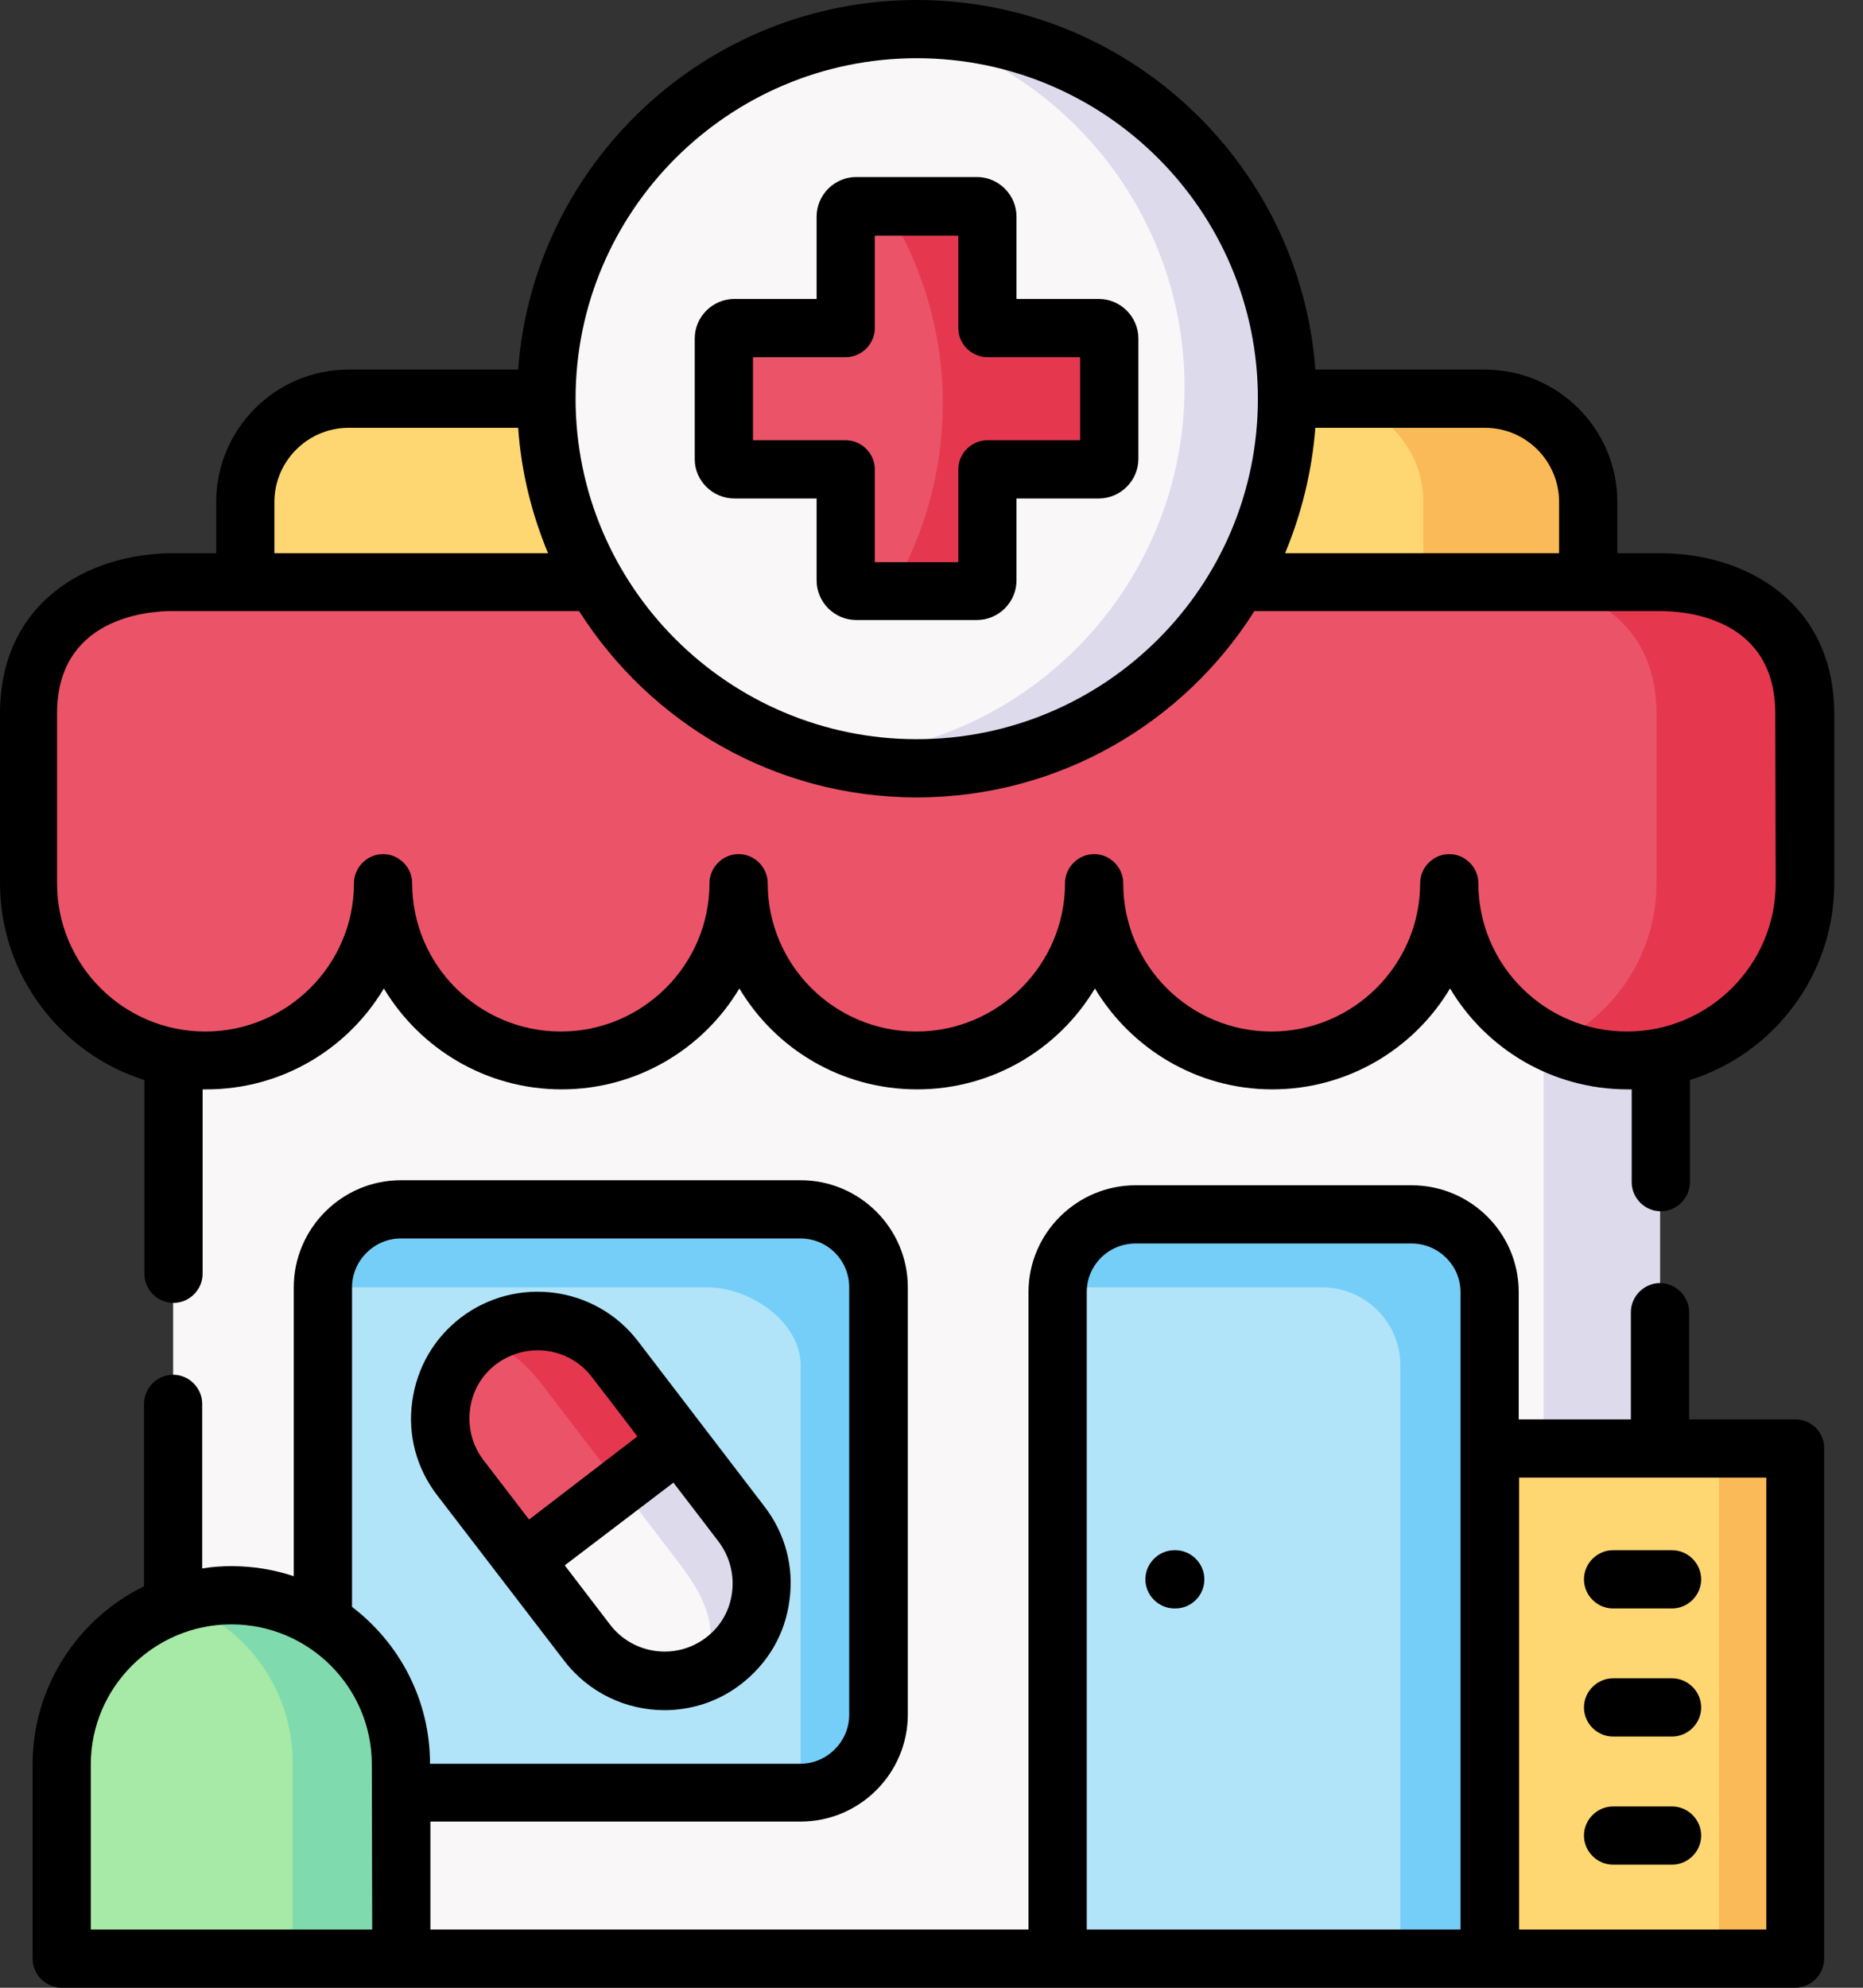
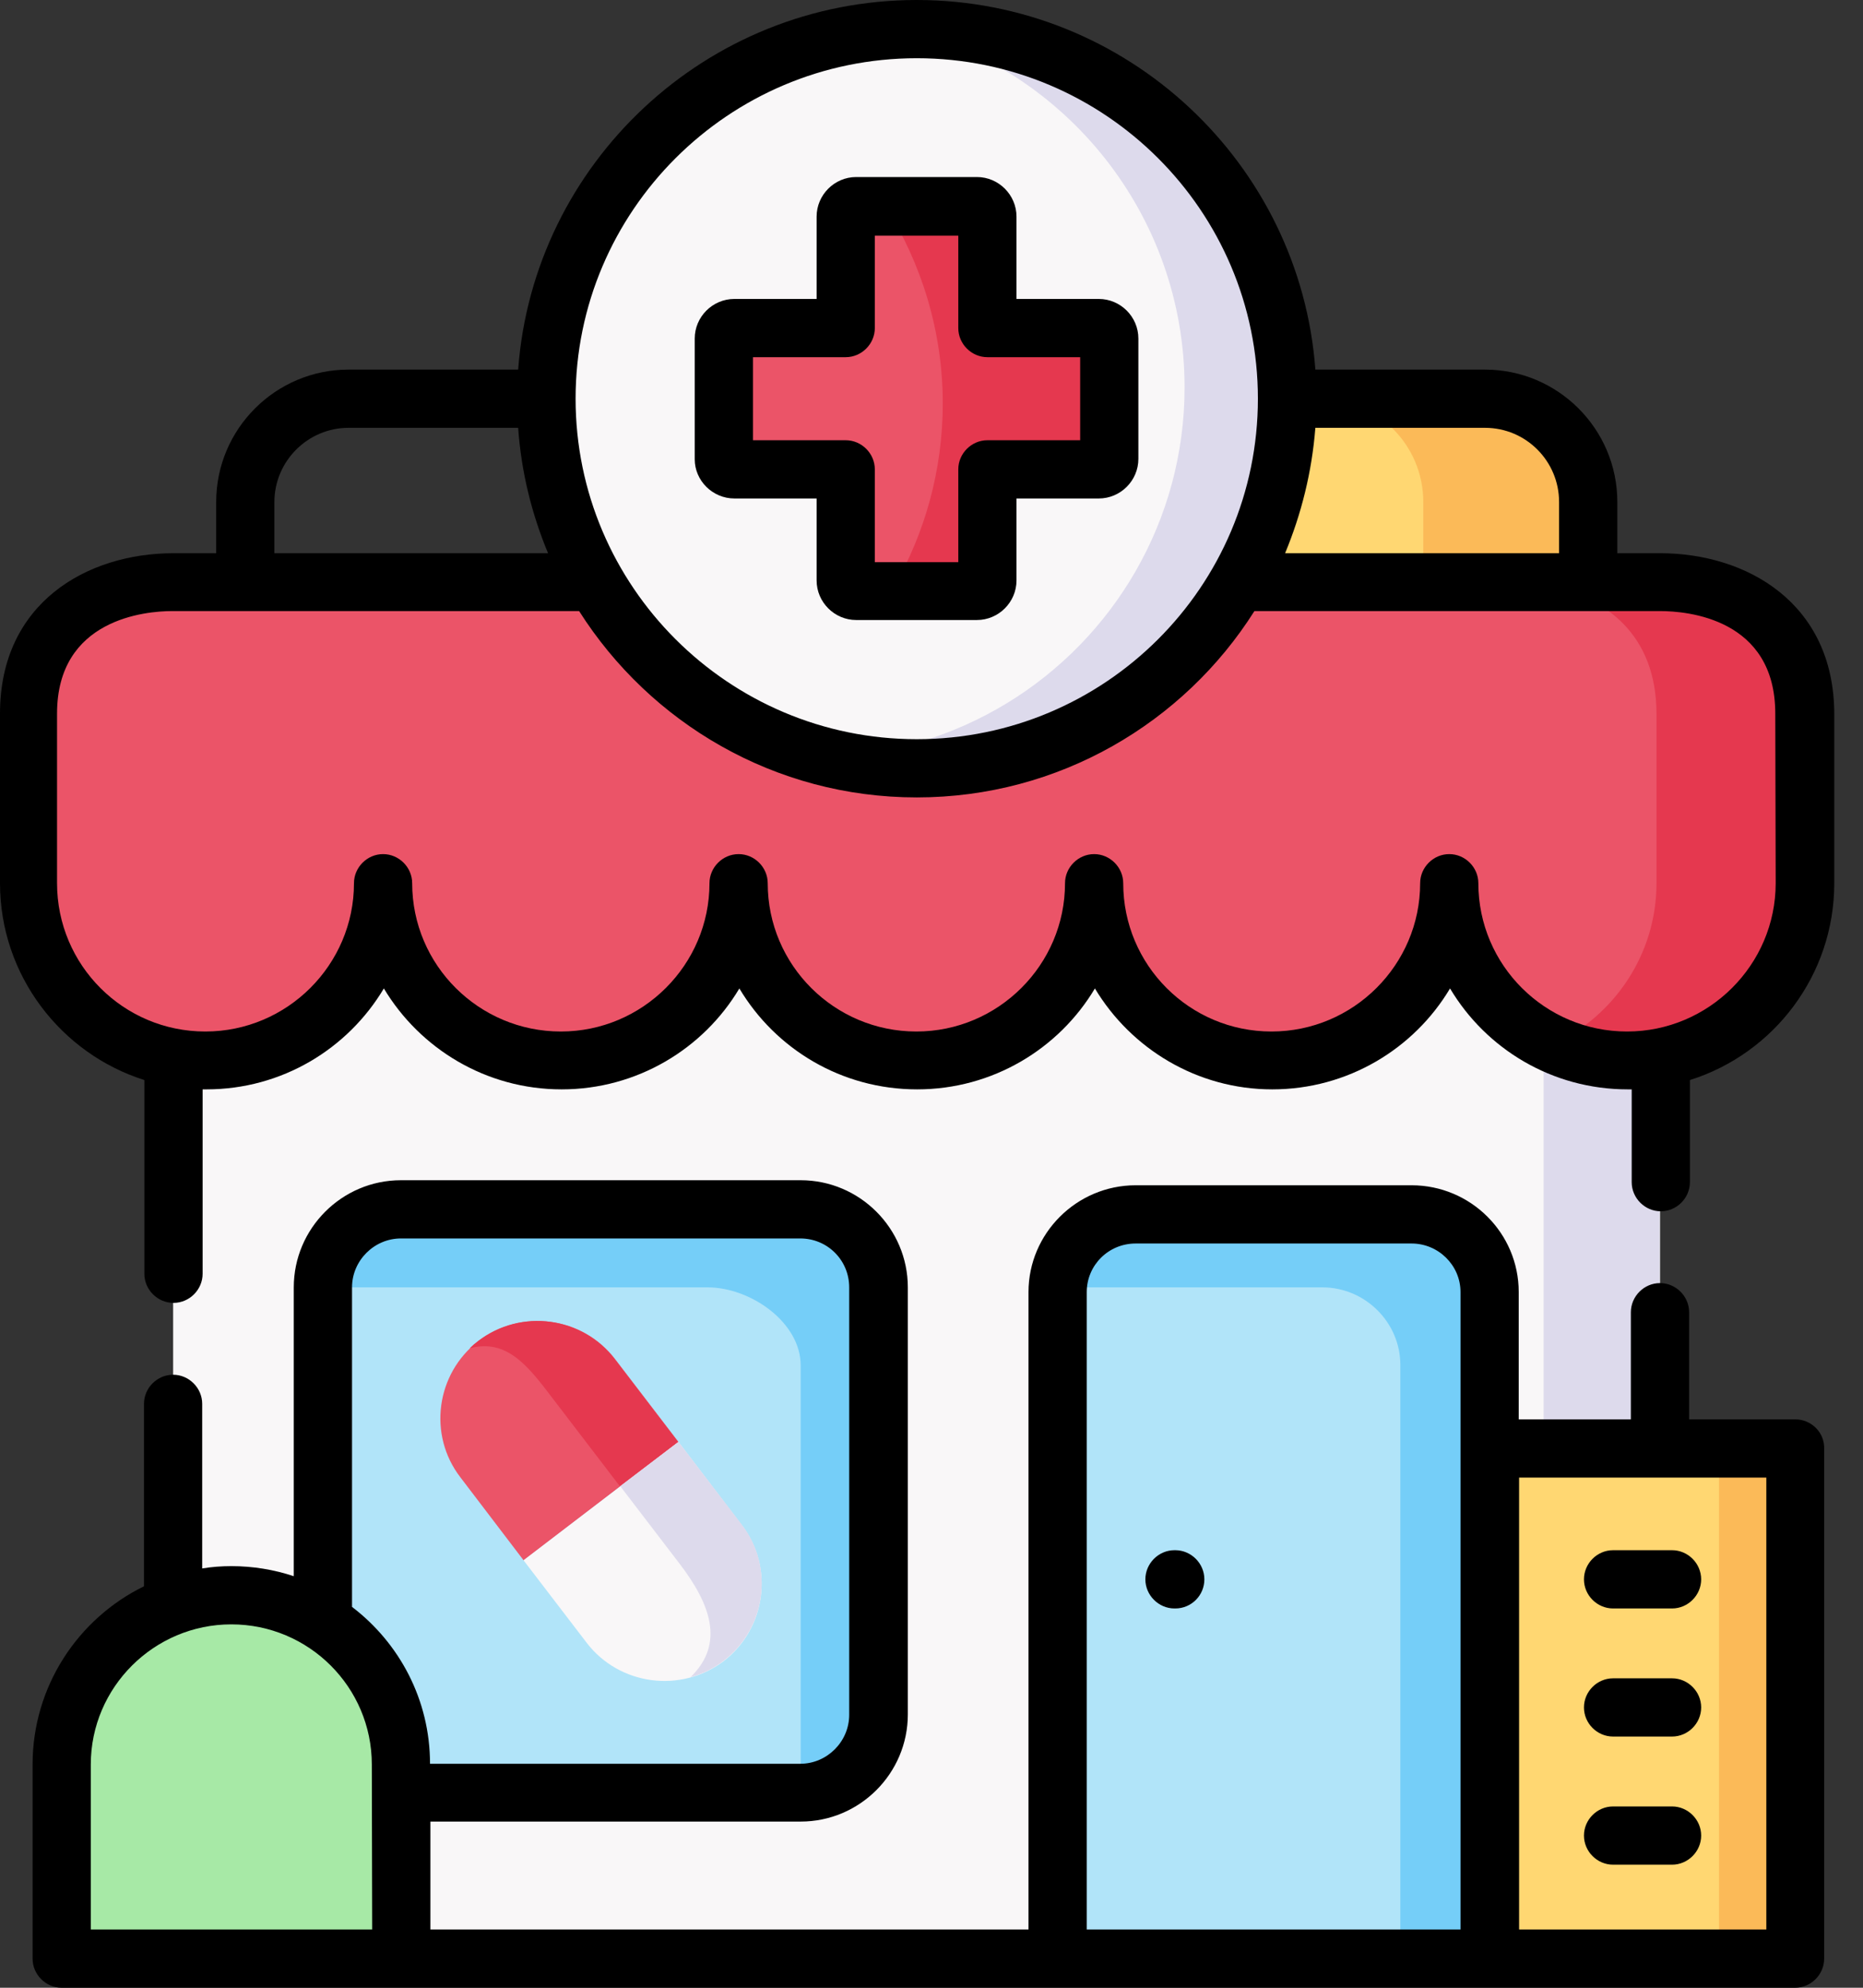
<svg xmlns="http://www.w3.org/2000/svg" width="45" height="48" viewBox="0 0 45 48" fill="none">
  <rect x="0" y="0" width="45" height="48" fill="#333333" stroke="none" />
  <path fill-rule="evenodd" clip-rule="evenodd" d="M37.219 47.297C38.803 47.297 40.097 46.003 40.097 44.428V18.675C39.094 18.862 5.138 18.853 4.182 18.675V44.428C4.182 46.012 5.475 47.297 7.06 47.297H37.219Z" fill="#F9F7F8" />
  <path fill-rule="evenodd" clip-rule="evenodd" d="M37.285 25.106V46.003C37.285 46.472 37.173 46.913 36.967 47.306H37.211C38.795 47.306 40.089 46.013 40.089 44.438V25.528V18.666C40.07 18.666 40.042 18.675 39.995 18.675C39.676 18.703 38.701 18.722 37.276 18.741L37.285 25.106Z" fill="#DDDAEC" />
-   <path fill-rule="evenodd" clip-rule="evenodd" d="M5.924 14.062L15.318 15L14.136 9.628H8.418C7.049 9.628 5.924 10.753 5.924 12.122V14.062Z" fill="#FFD772" />
  <path fill-rule="evenodd" clip-rule="evenodd" d="M30.15 9.628L28.969 15L38.362 14.062V12.122C38.362 10.753 37.237 9.628 35.869 9.628H30.15Z" fill="#FFD772" />
  <path fill-rule="evenodd" clip-rule="evenodd" d="M26.438 21.328C26.438 23.681 28.369 25.613 30.722 25.613C33.084 25.613 35.016 23.691 35.016 21.328C35.016 23.681 36.947 25.613 39.309 25.613C39.581 25.613 39.844 25.584 40.106 25.538C42.084 25.163 43.594 23.419 43.594 21.328V17.231C43.594 14.841 41.672 14.053 40.106 14.053H38.362H29.906C28.359 16.744 25.462 18.553 22.144 18.553C18.825 18.553 15.919 16.744 14.381 14.053H5.925H4.191C2.616 14.053 0.703 14.831 0.703 17.231V21.328C0.703 23.409 2.212 25.163 4.191 25.538C4.444 25.584 4.716 25.613 4.987 25.613C7.35 25.613 9.281 23.691 9.281 21.328C9.281 23.681 11.213 25.613 13.575 25.613C15.938 25.613 17.869 23.691 17.869 21.328C17.869 23.681 19.8 25.613 22.163 25.613C24.525 25.613 26.438 23.681 26.438 21.328Z" fill="#EB5468" />
  <path fill-rule="evenodd" clip-rule="evenodd" d="M14.373 14.062C15.92 16.753 18.817 18.562 22.145 18.562C25.473 18.562 28.37 16.753 29.907 14.062C30.657 12.759 31.089 11.241 31.089 9.628C31.089 4.697 27.085 0.703 22.145 0.703C17.204 0.703 13.201 4.697 13.201 9.628C13.201 11.241 13.623 12.75 14.373 14.062Z" fill="#F9F7F8" />
  <path fill-rule="evenodd" clip-rule="evenodd" d="M37.443 14.156C38.756 14.428 40.012 15.3 40.012 17.241V19.922V21.328C40.012 23.044 38.99 24.534 37.518 25.219C38.062 25.472 38.672 25.613 39.309 25.613C39.581 25.613 39.843 25.584 40.106 25.538C42.084 25.163 43.593 23.419 43.593 21.328V17.231C43.593 14.841 41.672 14.053 40.106 14.053H38.362L37.443 14.156Z" fill="#E5384F" />
  <path fill-rule="evenodd" clip-rule="evenodd" d="M21.891 0.703C25.753 1.688 28.613 5.194 28.613 9.356C28.613 10.969 28.181 12.488 27.431 13.791C25.931 16.406 23.137 18.188 19.922 18.281C20.634 18.459 21.375 18.562 22.144 18.562C25.078 18.562 27.684 17.147 29.316 14.972C29.531 14.681 29.728 14.381 29.906 14.072C30.656 12.769 31.087 11.25 31.087 9.637C31.087 4.706 27.084 0.713 22.144 0.713C22.059 0.703 21.975 0.703 21.891 0.703Z" fill="#DDDAEC" />
  <path fill-rule="evenodd" clip-rule="evenodd" d="M34.107 29.316H27.441C26.41 29.316 25.557 30.159 25.557 31.191V47.287H35.991V31.191C35.982 30.159 35.138 29.316 34.107 29.316Z" fill="#B1E4F9" />
  <path fill-rule="evenodd" clip-rule="evenodd" d="M21.224 41.409V31.087C21.224 30.056 20.371 29.203 19.34 29.203H9.683C8.643 29.203 7.799 30.047 7.799 31.087V41.409C7.799 42.441 8.643 43.294 9.683 43.294H19.33C20.371 43.284 21.224 42.441 21.224 41.409Z" fill="#B1E4F9" />
  <path fill-rule="evenodd" clip-rule="evenodd" d="M25.557 31.087H30.253H31.285H31.941C32.972 31.087 33.825 31.931 33.825 32.962V39.769V47.297H35.982V31.2C35.982 30.169 35.138 29.325 34.097 29.325H27.432C26.438 29.316 25.613 30.103 25.557 31.087Z" fill="#75CEF8" />
  <path fill-rule="evenodd" clip-rule="evenodd" d="M12.647 37.678L16.388 34.819L14.86 32.822C14.072 31.791 12.591 31.594 11.56 32.381C10.529 33.169 10.332 34.65 11.119 35.672L12.647 37.678Z" fill="#EB5468" />
  <path fill-rule="evenodd" clip-rule="evenodd" d="M16.387 34.819L12.646 37.678L14.175 39.675C14.962 40.697 16.443 40.894 17.475 40.116C18.506 39.328 18.703 37.847 17.915 36.825L16.387 34.819Z" fill="#F9F7F8" />
  <path fill-rule="evenodd" clip-rule="evenodd" d="M13.35 33.769L14.878 35.766L14.972 35.888L16.378 34.819L14.85 32.822C14.062 31.791 12.581 31.594 11.55 32.381C11.475 32.438 11.409 32.494 11.344 32.559C12.244 32.316 12.759 32.991 13.35 33.769Z" fill="#E5384F" />
  <path fill-rule="evenodd" clip-rule="evenodd" d="M16.389 34.819L14.982 35.888L16.417 37.763C17.148 38.719 17.523 39.684 16.679 40.5C16.96 40.425 17.232 40.294 17.476 40.106C18.507 39.319 18.704 37.837 17.917 36.816L16.389 34.819Z" fill="#DDDAEC" />
  <path fill-rule="evenodd" clip-rule="evenodd" d="M19.34 32.972V43.294C20.38 43.294 21.224 42.45 21.224 41.409V31.087C21.224 30.056 20.371 29.203 19.34 29.203H9.683C8.643 29.203 7.799 30.047 7.799 31.087H17.09C18.13 31.087 19.34 31.931 19.34 32.972Z" fill="#75CEF8" />
  <path fill-rule="evenodd" clip-rule="evenodd" d="M20.428 11.334V14.016C20.428 14.156 20.541 14.269 20.681 14.269H23.597C23.738 14.269 23.85 14.156 23.85 14.016V11.334H26.541C26.681 11.334 26.794 11.222 26.794 11.081V8.175C26.794 8.034 26.681 7.922 26.541 7.922H23.85V5.231C23.85 5.091 23.738 4.978 23.597 4.978H20.681C20.541 4.978 20.428 5.091 20.428 5.231V7.913H17.738C17.597 7.913 17.484 8.025 17.484 8.166V11.081C17.484 11.222 17.597 11.334 17.738 11.334H20.428Z" fill="#EB5468" />
  <path fill-rule="evenodd" clip-rule="evenodd" d="M26.541 7.922H23.85V5.231C23.85 5.091 23.738 4.978 23.597 4.978H21.385C22.257 6.356 22.772 7.997 22.772 9.741C22.772 11.353 22.341 12.872 21.591 14.175C21.572 14.203 21.553 14.241 21.535 14.269H23.597C23.738 14.269 23.85 14.156 23.85 14.016V11.334H26.541C26.682 11.334 26.794 11.222 26.794 11.081V8.175C26.803 8.034 26.682 7.922 26.541 7.922Z" fill="#E5384F" />
  <path fill-rule="evenodd" clip-rule="evenodd" d="M35.982 34.978H43.361V47.297H35.982V34.978Z" fill="#FFD772" />
  <path fill-rule="evenodd" clip-rule="evenodd" d="M5.596 38.522C7.846 38.522 9.693 40.359 9.693 42.609V47.297H1.49V42.609C1.49 40.359 3.337 38.522 5.596 38.522Z" fill="#A7E9A6" />
-   <path fill-rule="evenodd" clip-rule="evenodd" d="M7.068 42.553V47.241H1.49V47.297H7.678H9.684V42.638V42.609C9.684 41.494 9.234 40.481 8.493 39.741C7.753 38.991 6.721 38.522 5.587 38.522C5.203 38.522 4.837 38.578 4.481 38.672C4.443 38.681 4.406 38.691 4.368 38.709C4.406 38.719 4.443 38.737 4.481 38.756C6 39.356 7.068 40.837 7.068 42.553Z" fill="#7FDBAE" />
  <path fill-rule="evenodd" clip-rule="evenodd" d="M41.522 34.978H43.359V47.297H41.522V34.978Z" fill="#FBBA58" />
  <path fill-rule="evenodd" clip-rule="evenodd" d="M31.885 9.628C33.263 9.628 34.379 10.744 34.379 12.122V14.062H38.363V12.122C38.363 10.753 37.238 9.628 35.869 9.628H31.885Z" fill="#FBBA58" />
  <path d="M28.388 38.841H28.369C27.985 38.841 27.666 38.522 27.666 38.138C27.666 37.753 27.985 37.434 28.369 37.434H28.388C28.772 37.434 29.091 37.753 29.091 38.138C29.091 38.522 28.782 38.841 28.388 38.841Z" fill="black" />
  <path d="M40.388 38.841H38.963C38.578 38.841 38.26 38.522 38.26 38.138C38.26 37.753 38.578 37.434 38.963 37.434H40.388C40.772 37.434 41.091 37.753 41.091 38.138C41.091 38.522 40.772 38.841 40.388 38.841Z" fill="black" />
  <path d="M40.388 41.934H38.963C38.578 41.934 38.26 41.616 38.26 41.231C38.26 40.847 38.578 40.528 38.963 40.528H40.388C40.772 40.528 41.091 40.847 41.091 41.231C41.091 41.616 40.772 41.934 40.388 41.934Z" fill="black" />
  <path d="M40.388 45.028H38.963C38.578 45.028 38.26 44.709 38.26 44.325C38.26 43.941 38.578 43.622 38.963 43.622H40.388C40.772 43.622 41.091 43.941 41.091 44.325C41.091 44.709 40.772 45.028 40.388 45.028Z" fill="black" />
  <path d="M17.738 12.037H19.725V14.016C19.725 14.541 20.156 14.972 20.681 14.972H23.597C24.122 14.972 24.553 14.541 24.553 14.016V12.037H26.541C27.066 12.037 27.497 11.606 27.497 11.081V8.175C27.497 7.65 27.066 7.219 26.541 7.219H24.553V5.231C24.553 4.706 24.122 4.275 23.597 4.275H20.681C20.156 4.275 19.725 4.706 19.725 5.231V7.219H17.738C17.212 7.219 16.781 7.65 16.781 8.175V11.091C16.781 11.606 17.212 12.037 17.738 12.037ZM18.188 8.625H20.428C20.812 8.625 21.131 8.306 21.131 7.922V5.691H23.147V7.922C23.147 8.306 23.466 8.625 23.85 8.625H26.091V10.631H23.85C23.466 10.631 23.147 10.95 23.147 11.334V13.575H21.131V11.334C21.131 10.95 20.812 10.631 20.428 10.631H18.188V8.625Z" fill="black" />
-   <path d="M15.413 32.391C14.391 31.05 12.469 30.797 11.129 31.819C10.482 32.316 10.069 33.028 9.957 33.844C9.844 34.65 10.06 35.456 10.557 36.103L13.623 40.097C14.223 40.884 15.132 41.297 16.051 41.297C16.698 41.297 17.354 41.091 17.898 40.669C18.544 40.172 18.966 39.459 19.069 38.644C19.182 37.837 18.966 37.031 18.469 36.384C17.982 35.747 15.413 32.391 15.413 32.391ZM12.779 36.694L11.672 35.25C11.41 34.903 11.297 34.472 11.354 34.031C11.41 33.591 11.635 33.206 11.982 32.944C12.282 32.719 12.638 32.606 12.985 32.606C13.482 32.606 13.979 32.831 14.297 33.253C14.297 33.253 15.366 34.641 15.394 34.688L12.779 36.694ZM17.682 38.456C17.626 38.897 17.401 39.281 17.054 39.544C16.332 40.097 15.291 39.956 14.738 39.234L13.641 37.8L16.266 35.803C16.641 36.291 17.016 36.778 17.372 37.247C17.626 37.594 17.738 38.025 17.682 38.456Z" fill="black" />
  <path d="M43.368 34.275H40.8V31.688C40.8 31.303 40.481 30.984 40.096 30.984C39.712 30.984 39.393 31.303 39.393 31.688V34.275H36.684V31.2C36.684 29.775 35.522 28.622 34.096 28.622H27.431C26.006 28.622 24.843 29.784 24.843 31.2V46.594H10.396V43.987H19.34C20.765 43.987 21.928 42.825 21.928 41.4V31.087C21.928 29.663 20.765 28.5 19.34 28.5H9.684C8.259 28.5 7.096 29.663 7.096 31.087V38.062C6.618 37.903 6.112 37.819 5.587 37.819C5.353 37.819 5.109 37.837 4.884 37.875V33.9C4.884 33.516 4.565 33.197 4.181 33.197C3.796 33.197 3.478 33.516 3.478 33.9V38.306C1.884 39.084 0.787 40.725 0.787 42.609V47.297C0.787 47.681 1.106 48 1.49 48H8.868H9.684H43.359C43.743 48 44.062 47.681 44.062 47.297V34.978C44.072 34.594 43.753 34.275 43.368 34.275ZM8.99 46.594H8.878H2.193V42.609C2.193 40.744 3.721 39.225 5.587 39.225C7.462 39.225 8.981 40.744 8.981 42.609L8.99 46.594ZM8.503 38.803V31.087C8.503 30.441 9.037 29.906 9.684 29.906H19.331C19.987 29.906 20.512 30.431 20.512 31.087V41.409C20.512 42.056 19.978 42.591 19.331 42.591H10.387C10.387 41.044 9.646 39.675 8.503 38.803ZM35.278 46.594H26.25V31.2C26.25 30.553 26.775 30.028 27.431 30.028H34.096C34.743 30.028 35.278 30.553 35.278 31.2V46.594ZM42.665 46.594H36.693V35.681H42.665V46.594Z" fill="black" />
  <path d="M40.097 13.359H39.066V12.122C39.066 10.359 37.631 8.925 35.869 8.925H31.772C31.406 3.947 27.225 0 22.144 0C17.062 0 12.881 3.947 12.516 8.925H8.419C6.656 8.925 5.222 10.359 5.222 12.122V13.359H4.191C2.1 13.359 0 14.559 0 17.231V21.328C0 23.55 1.472 25.444 3.487 26.081V30.759C3.487 31.144 3.806 31.462 4.191 31.462C4.575 31.462 4.894 31.144 4.894 30.759V26.306H4.987C6.806 26.306 8.4 25.331 9.272 23.869C10.144 25.322 11.738 26.306 13.566 26.306C15.384 26.306 16.988 25.331 17.859 23.869C18.731 25.331 20.325 26.306 22.153 26.306C23.972 26.306 25.575 25.331 26.447 23.869C27.319 25.322 28.913 26.306 30.731 26.306C32.55 26.306 34.153 25.331 35.025 23.869C35.897 25.331 37.491 26.306 39.319 26.306H39.413V28.547C39.413 28.931 39.731 29.25 40.116 29.25C40.5 29.25 40.819 28.931 40.819 28.547V26.081C42.844 25.444 44.306 23.55 44.306 21.328V17.231C44.297 14.559 42.188 13.359 40.097 13.359ZM31.772 10.331H35.869C36.862 10.331 37.659 11.137 37.659 12.122V13.359H31.041C31.434 12.412 31.688 11.4 31.772 10.331ZM22.144 1.406C26.691 1.406 30.384 5.091 30.384 9.628C30.384 14.166 26.691 17.85 22.144 17.85C17.597 17.85 13.903 14.156 13.903 9.628C13.903 5.1 17.597 1.406 22.144 1.406ZM6.628 12.122C6.628 11.137 7.434 10.331 8.419 10.331H12.516C12.591 11.4 12.844 12.412 13.238 13.359H6.628V12.122ZM42.891 21.328C42.891 23.297 41.278 24.909 39.3 24.909C37.322 24.909 35.709 23.306 35.709 21.328C35.709 20.944 35.391 20.625 35.006 20.625C34.622 20.625 34.303 20.944 34.303 21.328C34.303 23.297 32.691 24.909 30.712 24.909C28.734 24.909 27.131 23.306 27.131 21.328C27.131 20.944 26.812 20.625 26.428 20.625C26.044 20.625 25.725 20.944 25.725 21.328C25.725 23.297 24.113 24.909 22.134 24.909C20.156 24.909 18.544 23.306 18.544 21.328C18.544 20.944 18.225 20.625 17.841 20.625C17.456 20.625 17.137 20.944 17.137 21.328C17.137 23.297 15.525 24.909 13.547 24.909C11.569 24.909 9.956 23.306 9.956 21.328C9.956 20.944 9.637 20.625 9.253 20.625C8.869 20.625 8.55 20.944 8.55 21.328C8.55 23.297 6.938 24.909 4.959 24.909C2.981 24.909 1.378 23.306 1.378 21.328V17.231C1.378 14.944 3.516 14.756 4.162 14.756H13.988C15.703 17.456 18.712 19.256 22.144 19.256C25.575 19.256 28.594 17.456 30.3 14.756H40.097C40.753 14.756 42.881 14.934 42.881 17.231L42.891 21.328Z" fill="black" />
</svg>